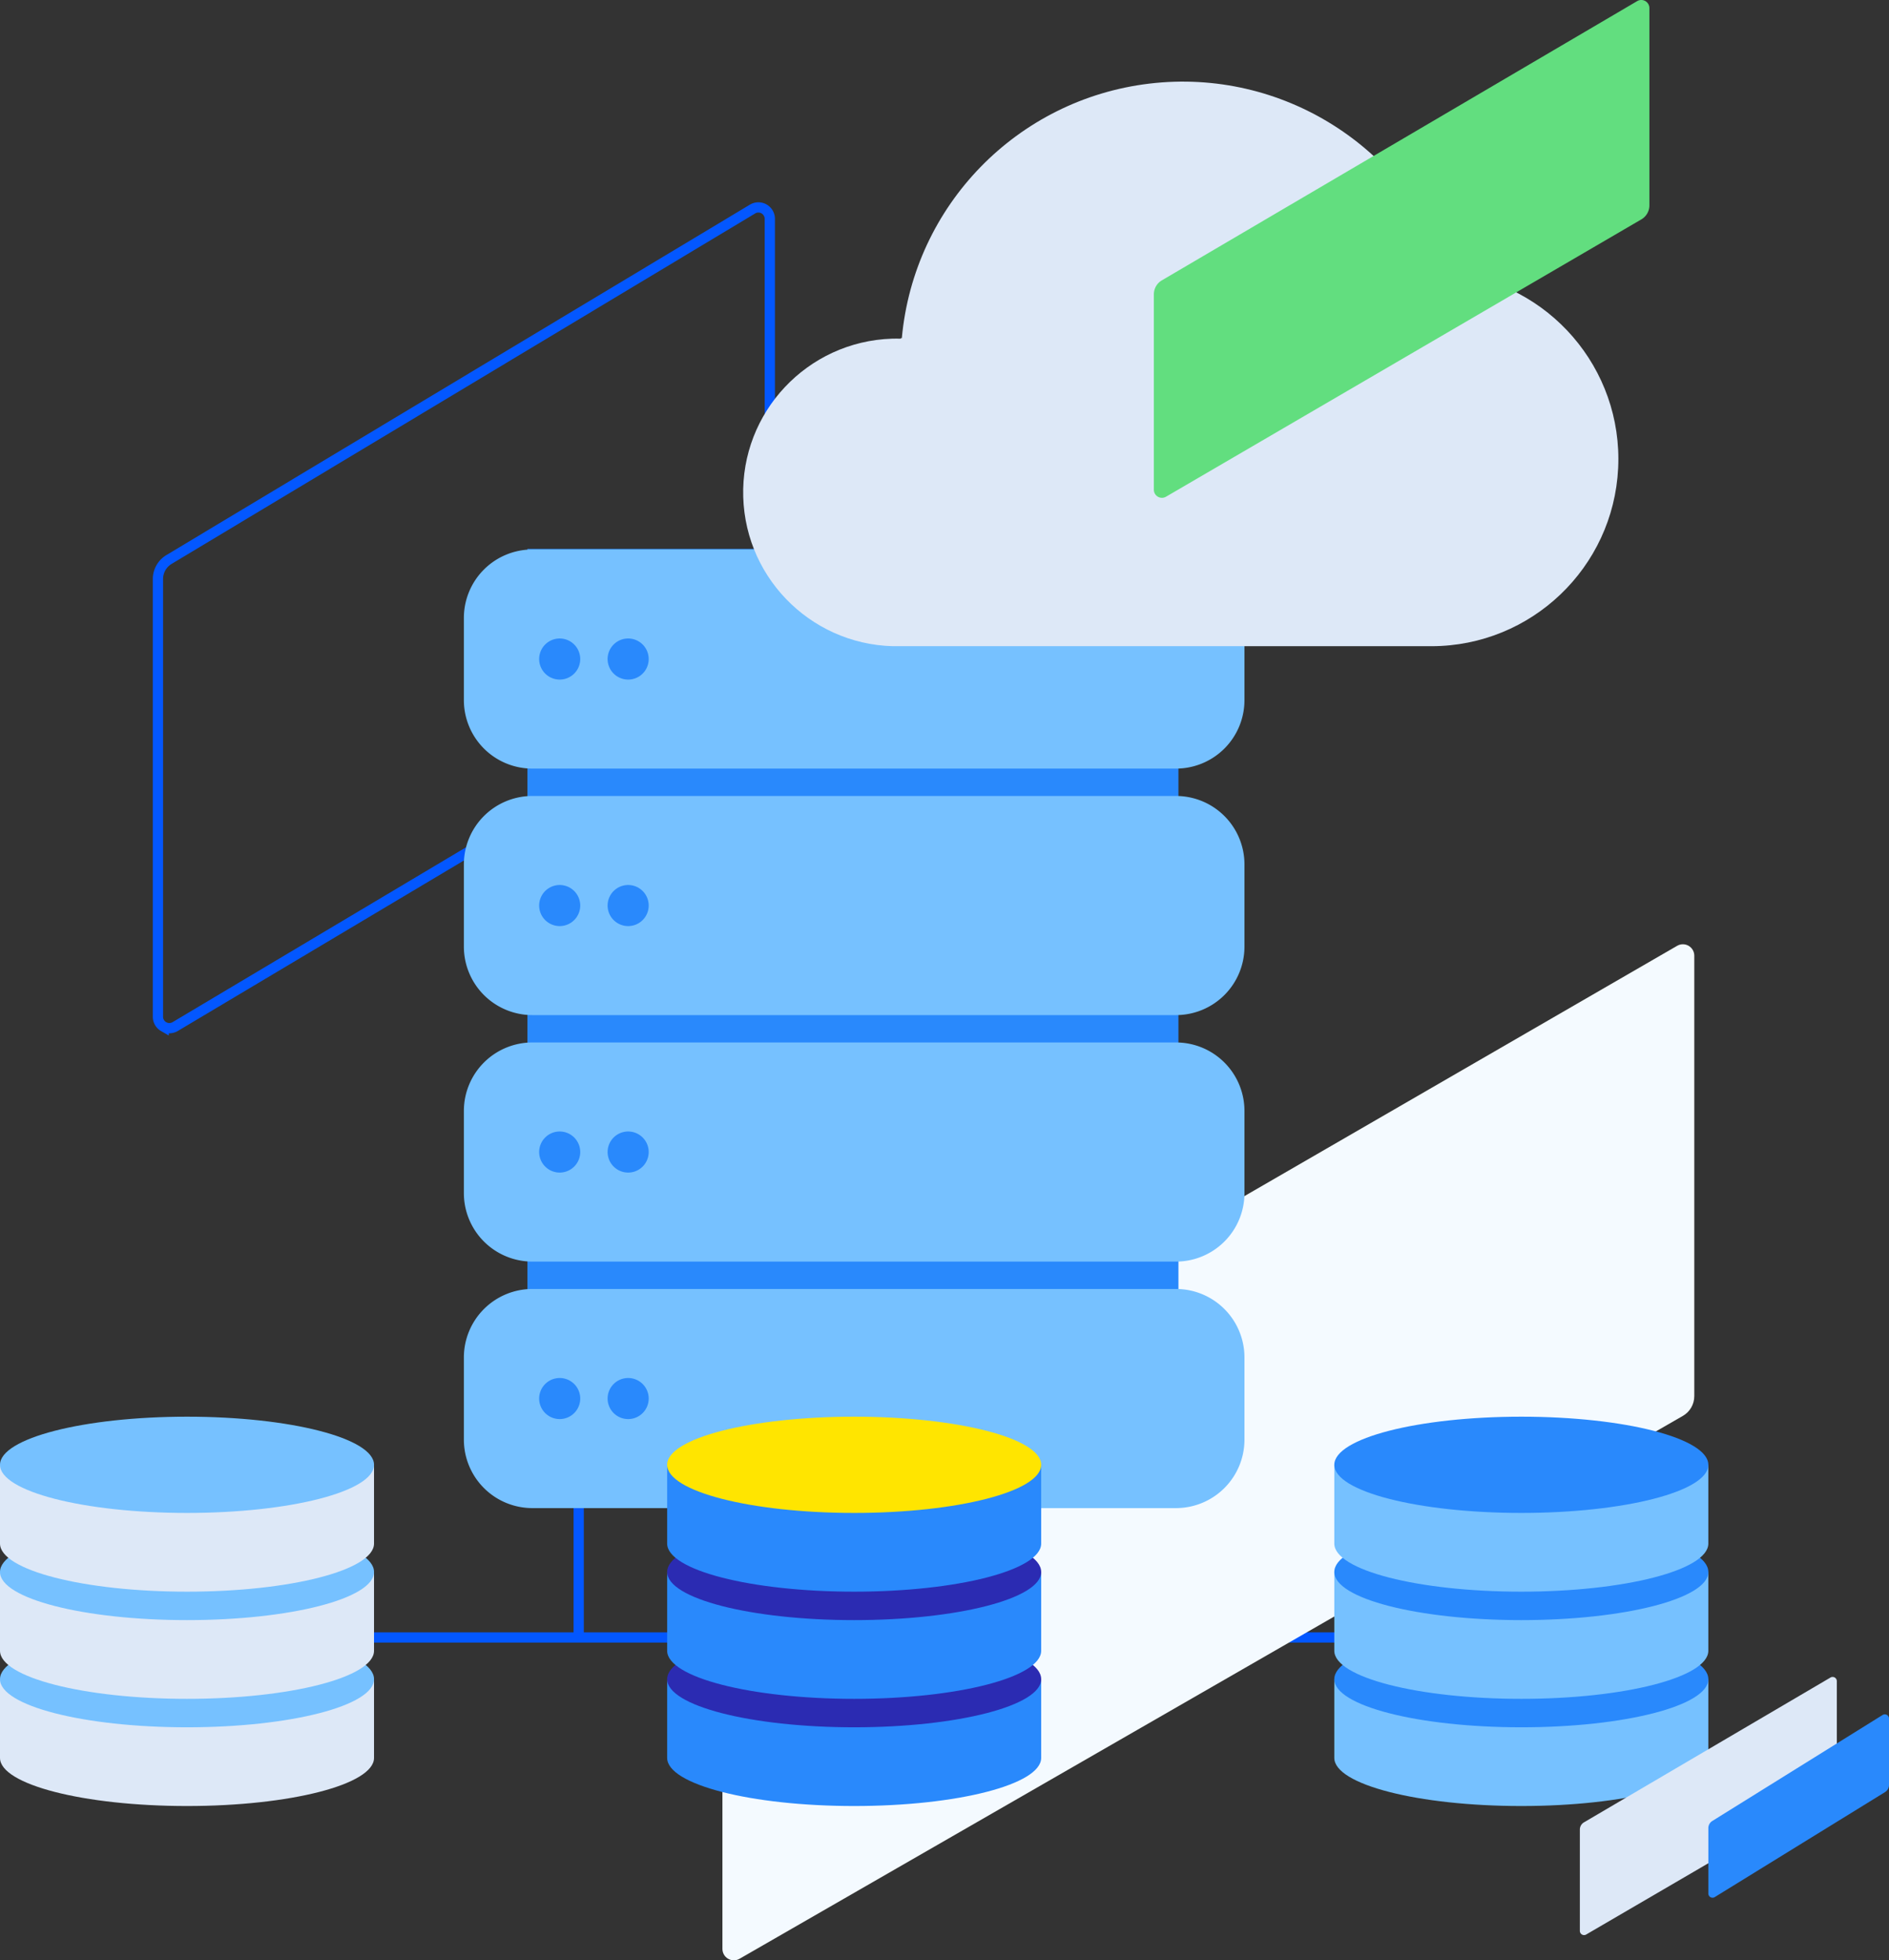
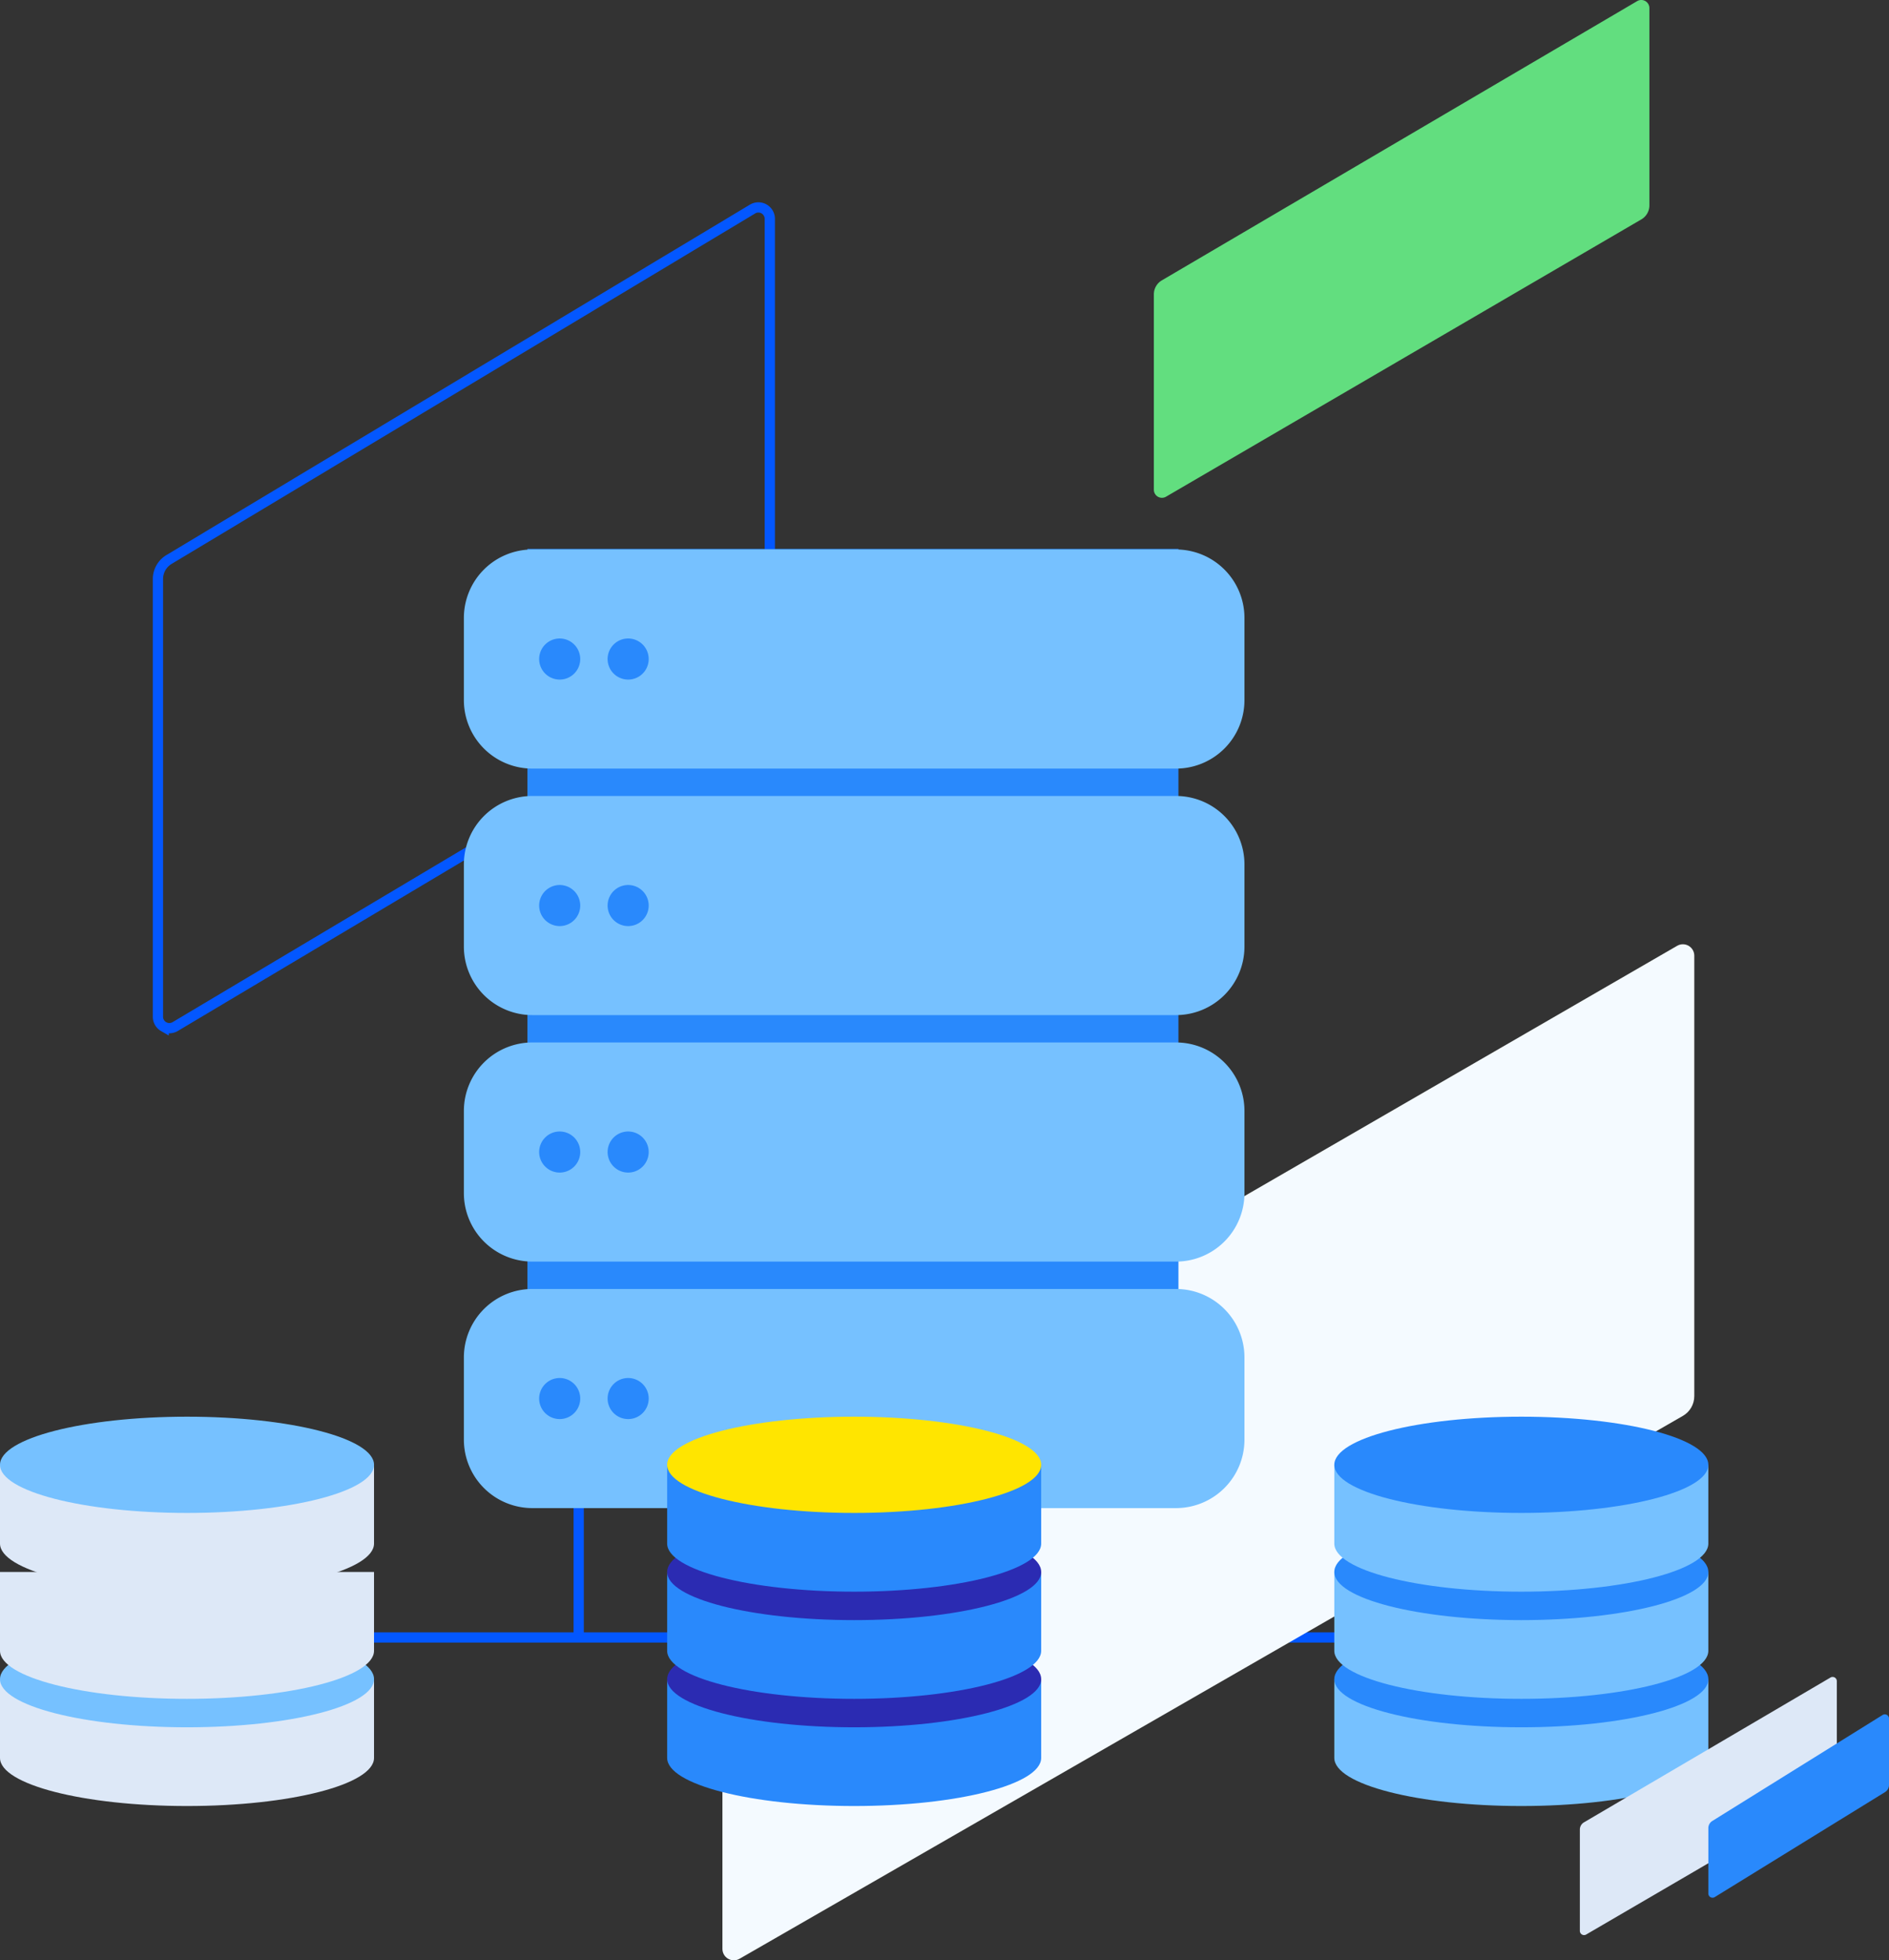
<svg xmlns="http://www.w3.org/2000/svg" xmlns:xlink="http://www.w3.org/1999/xlink" width="368.5" height="382.419">
  <rect width="100%" height="100%" fill="#333333" stroke="none" />
  <style>.I{fill:#2989fc}.J{fill:#76c1ff}.K{fill:#dde8f7}</style>
  <path d="M219.889 287.208v32.231m-107-32.231v32.231m-67.876 0h102.642m40.358 0h102.642M30.81 112.963v85.383c0 .797.425 1.534 1.116 1.931a2.23 2.23 0 0 0 2.231-.005l113.8-67.812a4.45 4.45 0 0 0 2.214-3.849V42.692a2.23 2.23 0 0 0-1.121-1.933c-.693-.397-1.546-.392-2.234.013l-113.81 68.351c-1.361.801-2.196 2.261-2.196 3.84z" fill="none" stroke="#0357ff" stroke-width="2" />
  <path d="M140.928 294.804v85.383c0 .797.425 1.534 1.116 1.931s1.542.396 2.231-.005l184.028-105.911c1.371-.797 2.214-2.263 2.214-3.849v-85.919c0-.799-.428-1.536-1.121-1.933s-1.546-.392-2.234.013L143.126 290.968c-1.36.799-2.196 2.258-2.198 3.836z" fill="#f4faff" />
  <path d="M102.885 107.077h127v187h-127z" class="I" />
  <path d="M229.408 107.193h-125.56c-3.543 0-6.94 1.407-9.445 3.912a13.36 13.36 0 0 0-3.912 9.445v16.03c0 3.543 1.407 6.94 3.912 9.445a13.36 13.36 0 0 0 9.445 3.912h125.561c3.543 0 6.94-1.407 9.445-3.912a13.36 13.36 0 0 0 3.912-9.445v-16.03c0-3.543-1.407-6.94-3.912-9.445a13.36 13.36 0 0 0-9.446-3.912zm-120.226 25.378a4.01 4.01 0 0 1-4.006-4.008 4.01 4.01 0 0 1 4.008-4.006 4.01 4.01 0 0 1 4.006 4.008h0c0 2.21-1.79 4.003-4 4.006zm13.357 0a4.01 4.01 0 0 1-3.703-2.473c-.621-1.497-.278-3.221.868-4.367s2.87-1.489 4.367-.868 2.474 2.082 2.473 3.703h0a4 4 0 0 1-4 4.006zm106.869 22.709h-125.56c-3.543 0-6.94 1.407-9.445 3.912a13.36 13.36 0 0 0-3.912 9.445v16.029c0 3.543 1.407 6.94 3.912 9.445a13.36 13.36 0 0 0 9.445 3.912h125.561c3.543 0 6.94-1.407 9.445-3.912a13.36 13.36 0 0 0 3.912-9.445v-16.029c0-3.543-1.407-6.94-3.912-9.445a13.36 13.36 0 0 0-9.446-3.912zm-120.226 25.38a4.01 4.01 0 0 1-4.006-4.007 4.01 4.01 0 0 1 4.007-4.007 4.01 4.01 0 0 1 4.007 4.006h0a4.01 4.01 0 0 1-4 4.008zm13.357 0a4.01 4.01 0 0 1-4.008-4.006 4.01 4.01 0 0 1 4.006-4.008 4.01 4.01 0 0 1 4.008 4.006h0a4.01 4.01 0 0 1-4 4.008zm106.869 22.705h-125.56a13.36 13.36 0 0 0-13.357 13.357v16.031a13.36 13.36 0 0 0 13.357 13.357h125.561a13.36 13.36 0 0 0 13.357-13.357v-16.032a13.36 13.36 0 0 0-3.913-9.445c-2.505-2.505-5.903-3.912-9.445-3.911zm-120.226 25.38a4.01 4.01 0 0 1-4.006-4.007 4.01 4.01 0 0 1 4.007-4.007 4.01 4.01 0 0 1 4.007 4.006h0a4.01 4.01 0 0 1-4 4.008zm13.357 0a4.01 4.01 0 0 1-4.008-4.006 4.01 4.01 0 0 1 4.006-4.008 4.01 4.01 0 0 1 4.008 4.006h0a4.01 4.01 0 0 1-4 4.008zm106.869 22.709h-125.56a13.36 13.36 0 0 0-13.357 13.357v16.031a13.36 13.36 0 0 0 13.357 13.357h125.561a13.36 13.36 0 0 0 13.357-13.357V264.81a13.36 13.36 0 0 0-3.913-9.445c-2.505-2.505-5.903-3.912-9.445-3.911zm-120.226 25.38a4.01 4.01 0 0 1-4.006-4.007 4.01 4.01 0 0 1 4.007-4.007 4.01 4.01 0 0 1 4.007 4.006h0a4.01 4.01 0 0 1-4 4.008zm13.357 0a4.01 4.01 0 0 1-4.008-4.006 4.01 4.01 0 0 1 4.006-4.008 4.01 4.01 0 0 1 4.008 4.006h0a4.01 4.01 0 0 1-4 4.008z" class="J" />
  <use xlink:href="#B" class="I" />
  <ellipse cx="166.629" cy="327.572" rx="36.483" ry="9.388" fill="#2b2bb2" />
  <use xlink:href="#C" class="I" />
  <ellipse cx="166.629" cy="306.663" rx="36.483" ry="9.388" fill="#2b2bb2" />
  <use xlink:href="#D" class="I" />
  <ellipse cx="166.629" cy="285.755" rx="36.483" ry="9.388" fill="#ffe500" />
  <use xlink:href="#B" x="130.145" class="J" />
  <ellipse cx="296.774" cy="327.572" rx="36.483" ry="9.388" class="I" />
  <use xlink:href="#C" x="130.145" class="J" />
  <ellipse cx="296.774" cy="306.663" rx="36.483" ry="9.388" class="I" />
  <use xlink:href="#D" x="130.145" class="J" />
  <ellipse cx="296.774" cy="285.755" rx="36.483" ry="9.388" class="I" />
  <use xlink:href="#B" x="-130.146" class="K" />
  <ellipse cx="36.483" cy="327.572" rx="36.483" ry="9.388" class="J" />
  <use xlink:href="#C" x="-130.146" class="K" />
-   <ellipse cx="36.483" cy="306.663" rx="36.483" ry="9.388" class="J" />
  <use xlink:href="#D" x="-130.146" class="K" />
  <ellipse cx="36.483" cy="285.755" rx="36.483" ry="9.388" class="J" />
-   <path d="M175.726 65.967h.2c2.354-25.88 22.492-46.585 48.296-49.657s50.24 12.327 58.604 36.931c19.342 1.928 33.781 18.676 32.837 38.091s-16.937 34.685-36.375 34.729H175.726c-16.517.409-30.258-12.611-30.739-29.126s12.479-30.313 28.992-30.866q.872-.026 1.747 0z" class="K" />
  <path d="M225.09 57.42v38.113a1.58 1.58 0 0 0 2.373 1.366l92.725-54.1c.972-.565 1.57-1.605 1.57-2.729V1.576a1.58 1.58 0 0 0-2.379-1.361l-92.73 54.478a3.16 3.16 0 0 0-1.559 2.727z" fill="#62de7f" />
  <path d="M308.193 356.914v19.764a.82.82 0 0 0 1.231.708l48.084-28.052c.504-.293.814-.833.814-1.416v-19.962a.82.82 0 0 0-1.234-.706l-48.087 28.25a1.64 1.64 0 0 0-.808 1.414z" class="K" />
  <path d="M333.258 356.623v12.764a.82.82 0 0 0 1.231.708l33.2-20.469c.504-.293.814-.833.814-1.416v-12.958a.82.82 0 0 0-1.234-.706l-33.2 20.667a1.64 1.64 0 0 0-.811 1.41z" class="I" />
  <defs>
    <path id="B" d="M130.146 327.572v15.359c0 5.184 16.331 9.387 36.479 9.387s36.484-4.2 36.484-9.387v-15.359" />
    <path id="C" d="M130.146 306.663v15.362c0 5.184 16.331 9.386 36.479 9.386s36.484-4.2 36.484-9.386v-15.362" />
    <path id="D" d="M130.146 285.754v15.361c0 5.185 16.331 9.387 36.479 9.387s36.484-4.2 36.484-9.387v-15.361" />
  </defs>
</svg>